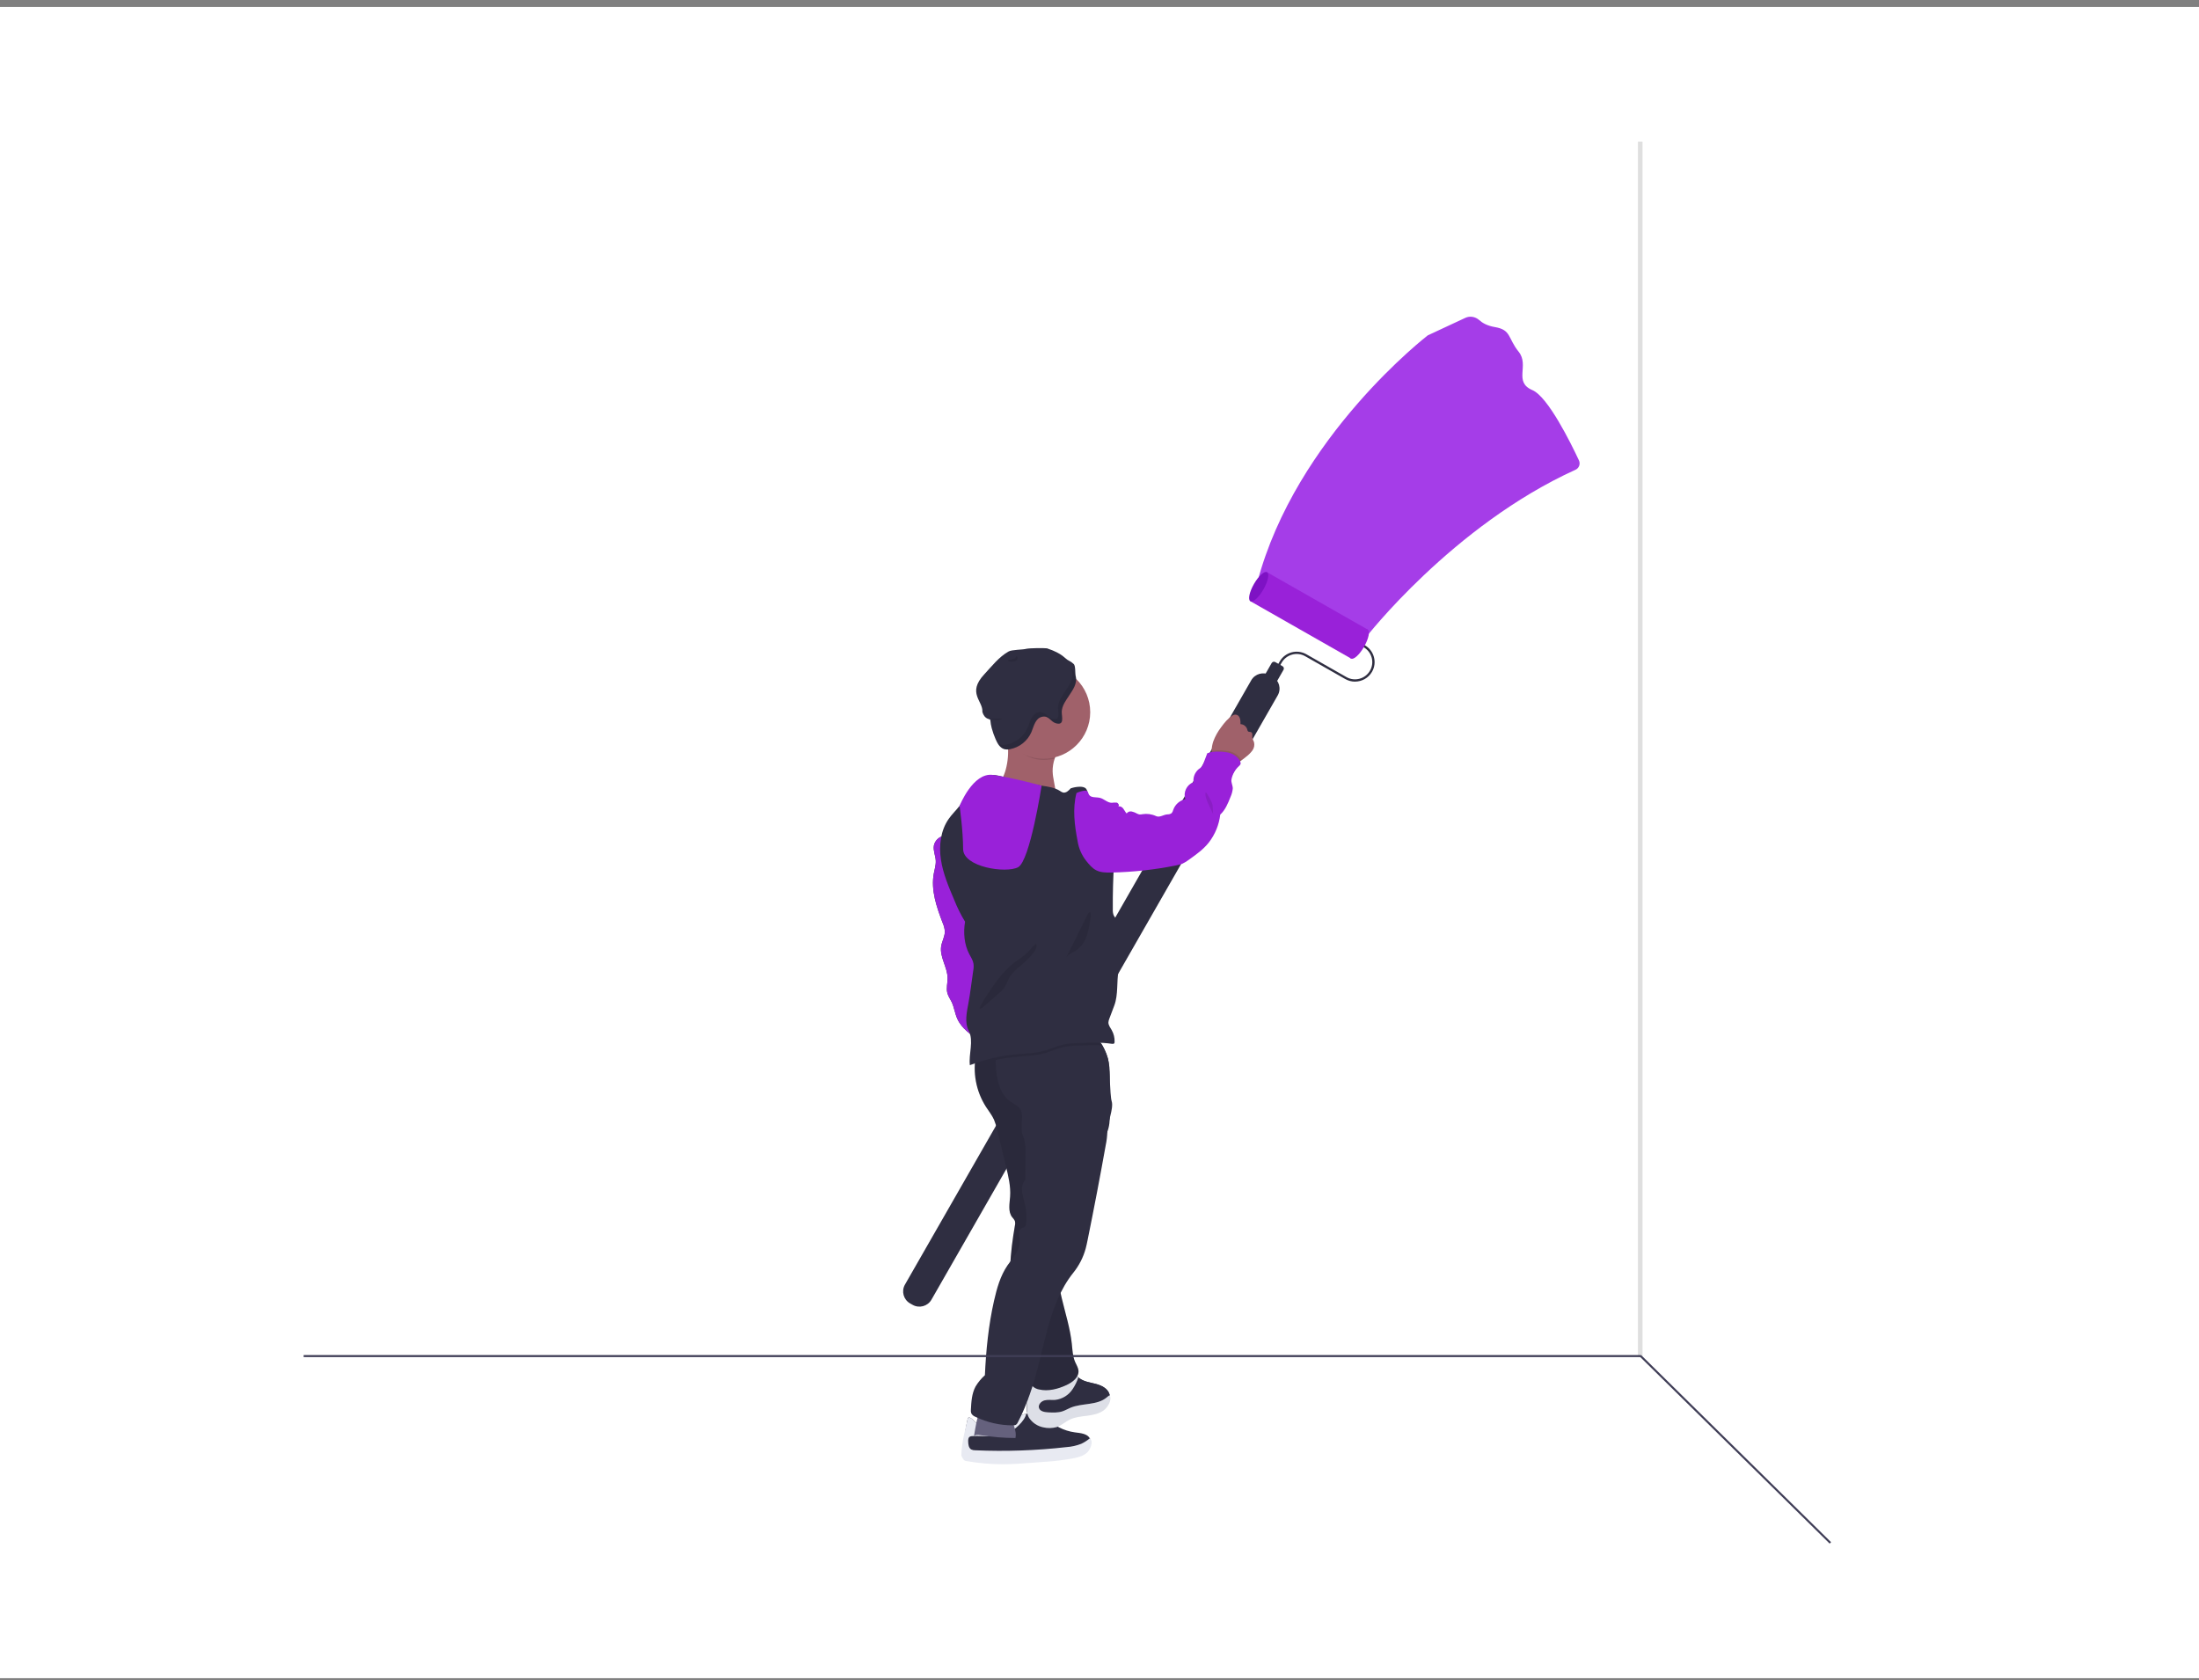
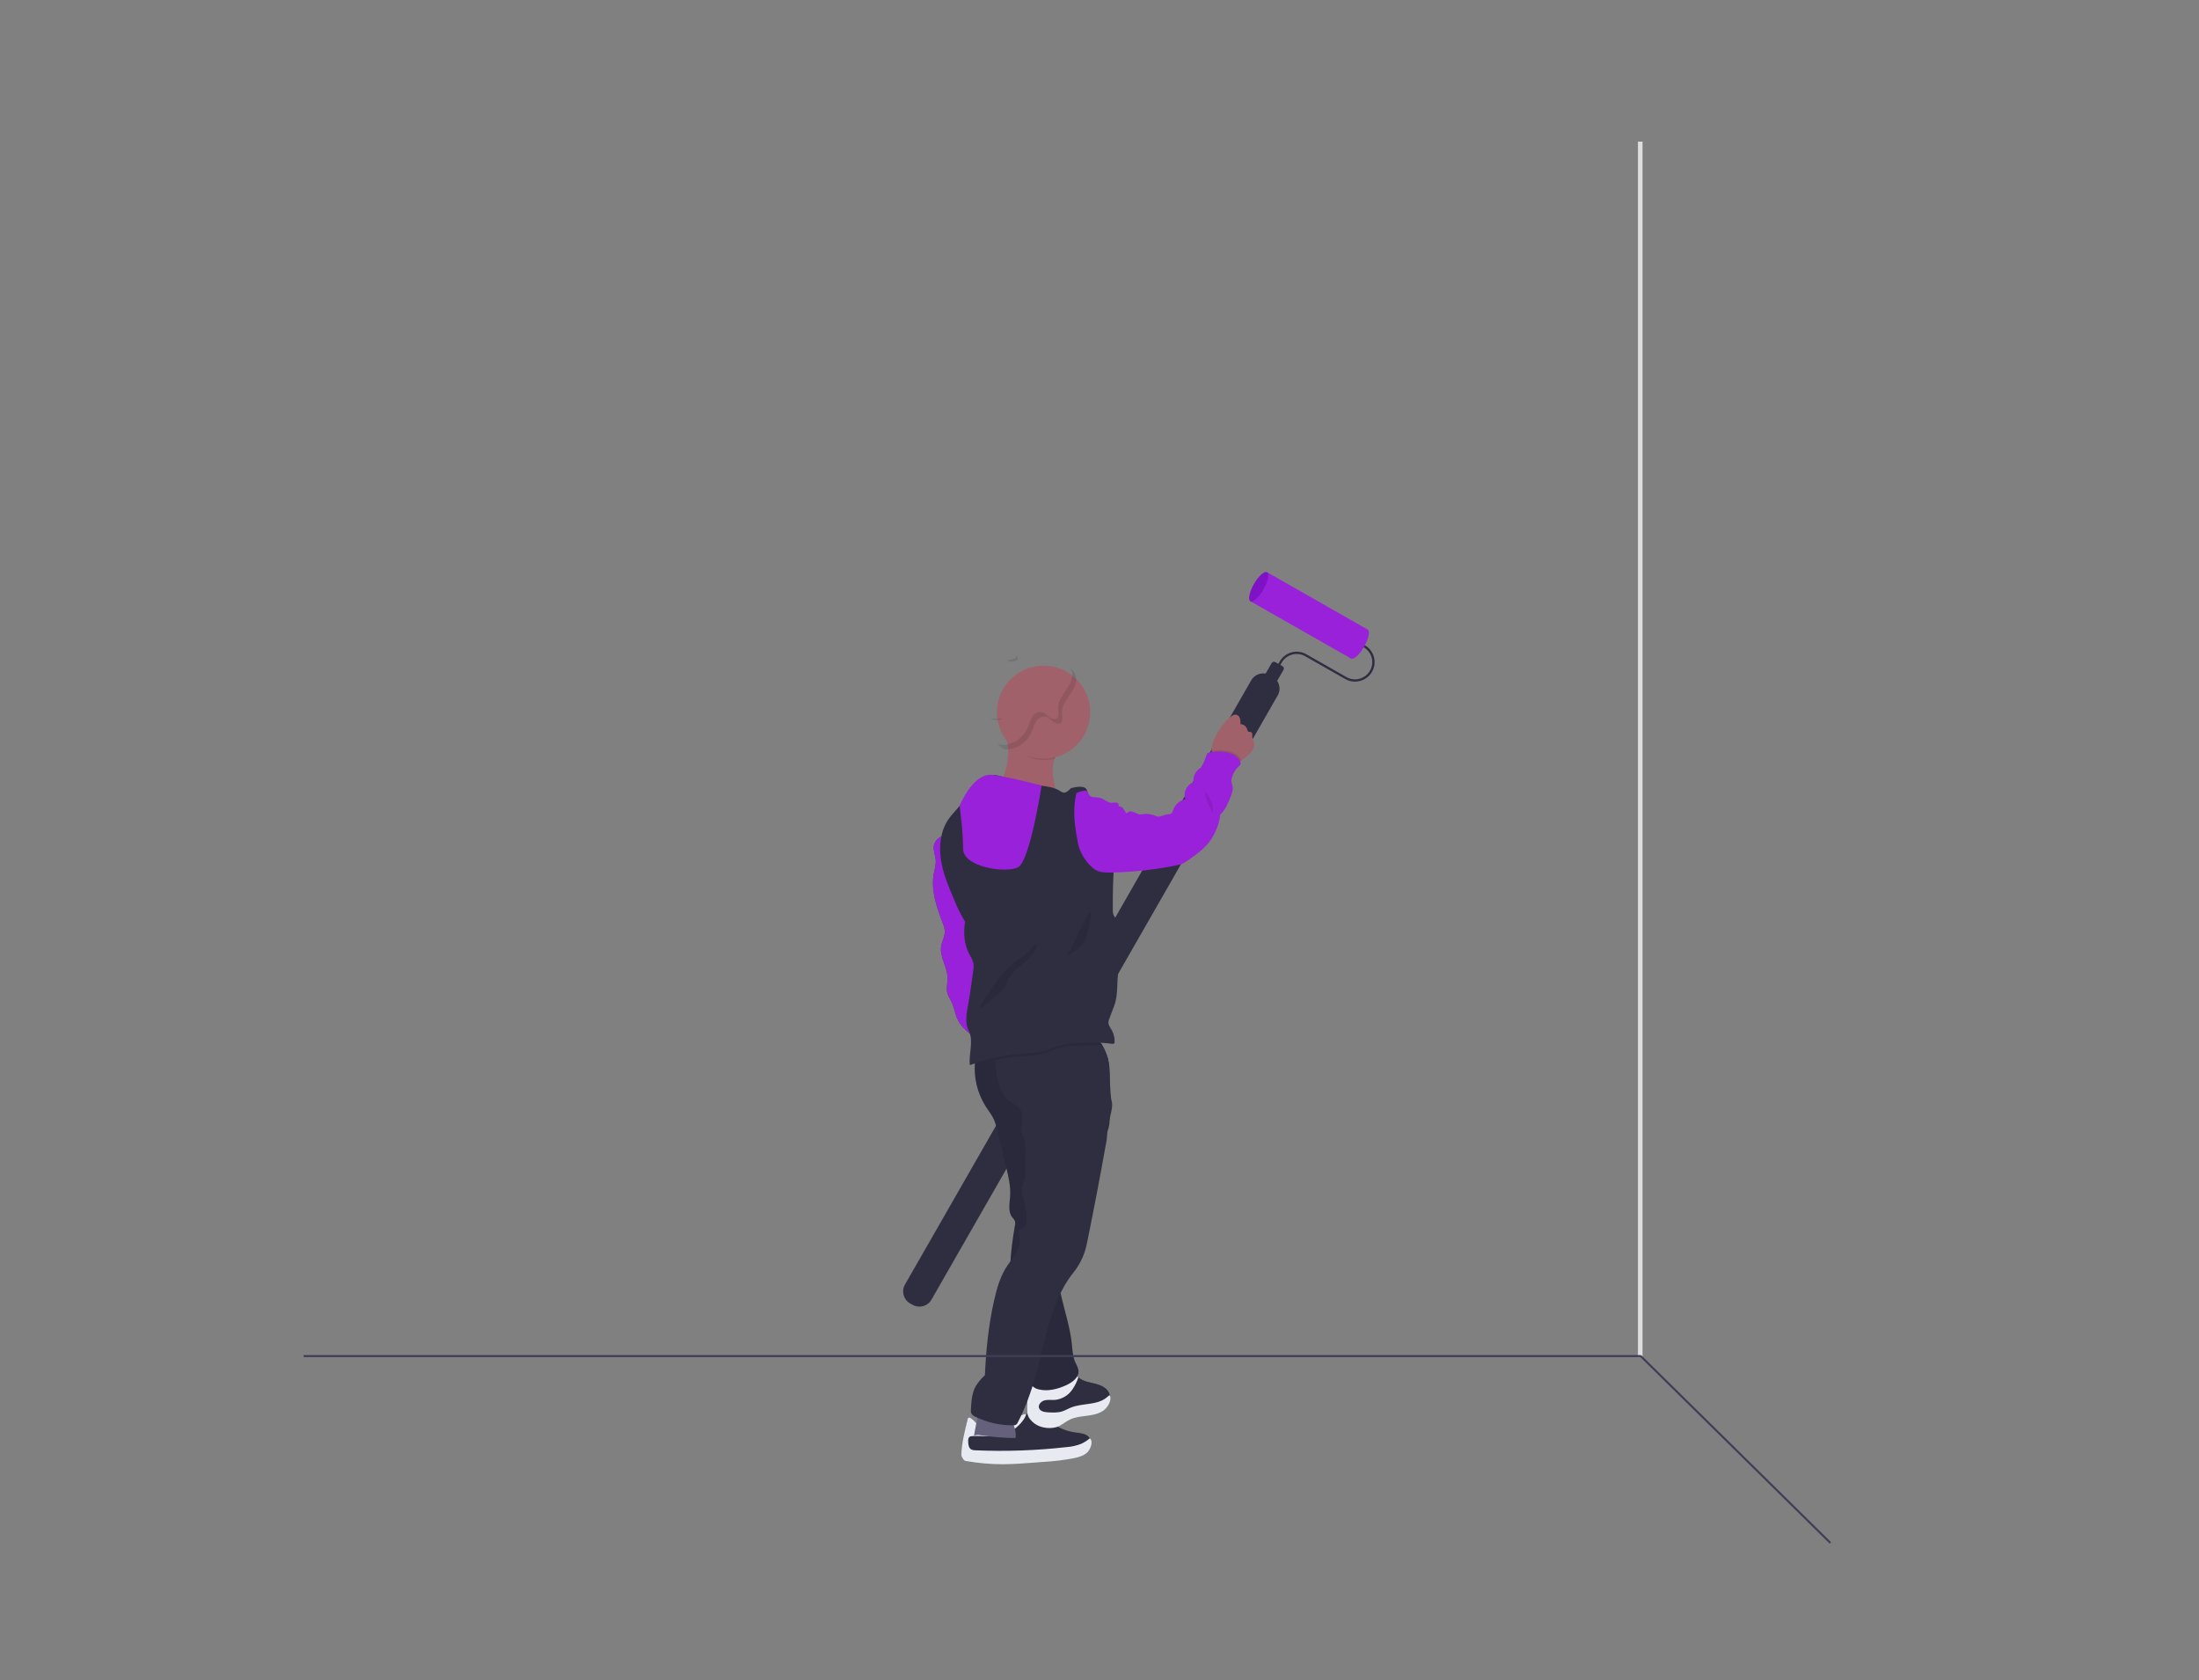
<svg xmlns="http://www.w3.org/2000/svg" width="250" height="191" viewBox="0 0 250 191" fill="none">
  <rect x="0" y="0" width="250" height="191" fill="#808080" stroke="none" />
  <g clip-path="url(#clip0_592_1452)">
-     <path d="M250 0.795H0V190.795H250V0.795Z" fill="white" />
    <path d="M123.592 164.934C123.208 165.291 122.678 165.449 122.167 165.559C120.995 165.785 119.81 165.933 118.619 165.996C118.233 166.024 117.847 166.053 117.46 166.084C116.33 166.17 115.197 166.256 114.062 166.261C112.66 166.266 111.261 166.144 109.883 165.902C109.687 165.92 109.515 165.777 109.497 165.585C109.494 165.551 109.497 165.514 109.502 165.481C109.525 164.073 109.698 162.67 110.016 161.298C110.146 160.733 111.162 161.998 111.206 162.05C111.488 162.37 111.7 162.516 112.128 162.54C113.294 162.605 114.602 161.897 115.529 161.267C115.727 161.119 115.939 160.988 116.158 160.879C116.32 160.806 116.492 160.757 116.667 160.733C117.267 160.679 117.87 160.801 118.403 161.085C119.1 161.428 119.71 161.925 120.399 162.279C120.961 162.566 121.566 162.758 122.19 162.844C122.822 162.93 123.576 162.972 123.9 163.518C123.9 163.518 123.9 163.521 123.9 163.523C124.166 163.974 123.973 164.585 123.589 164.939L123.592 164.934Z" fill="#2F2E41" />
    <path d="M123.592 165.142C123.208 165.499 122.678 165.657 122.167 165.767C120.995 165.993 119.81 166.142 118.619 166.204C118.233 166.233 117.847 166.261 117.46 166.292C116.33 166.378 115.197 166.464 114.062 166.469C112.66 166.475 111.261 166.352 109.883 166.11C109.755 166.105 109.635 166.048 109.551 165.952C109.442 165.808 109.356 165.65 109.293 165.48C109.316 164.072 109.7 162.667 110.016 161.298C110.146 160.733 111.162 161.998 111.206 162.05C111.488 162.37 111.7 162.516 112.128 162.54C113.294 162.605 114.602 161.897 115.529 161.267C115.727 161.119 115.939 160.988 116.158 160.879C116.32 160.806 116.492 160.757 116.667 160.733C116.518 161.571 115.312 162.581 114.691 162.888C113.435 163.51 111.94 163.201 110.538 163.274C110.436 163.271 110.334 163.294 110.243 163.344C110.073 163.456 110.066 163.693 110.071 163.893C110.081 164.226 110.126 164.616 110.415 164.788C110.562 164.858 110.721 164.89 110.88 164.884C114.336 165.035 117.797 164.913 121.235 164.523C121.812 164.484 122.381 164.359 122.921 164.148C123.273 163.984 123.602 163.773 123.9 163.521C124.341 163.867 123.973 164.791 123.589 165.145L123.592 165.142Z" fill="#E8EAF2" />
    <path d="M186.736 16.104H186.214V154.227H186.736V16.104Z" fill="#DFDFDF" />
-     <path d="M162.335 38.116C162.335 38.116 147.327 49.651 142.949 66.174L155.249 72.514C155.249 72.514 165.118 59.762 179.117 53.406C179.521 53.224 179.693 52.745 179.508 52.344C178.589 50.379 175.992 45.112 174.217 44.354C172.03 43.42 173.904 41.549 172.654 39.99C171.403 38.431 171.821 37.497 169.944 37.184C169.085 37.041 168.524 36.711 168.169 36.391C167.736 36.003 167.117 35.891 166.59 36.138L162.338 38.119L162.335 38.116Z" fill="#A53DE8" />
    <path d="M144.675 76.919L144.396 76.76C143.641 76.33 142.68 76.591 142.249 77.344L102.883 146.045C102.452 146.798 102.714 147.757 103.469 148.187L103.748 148.345C104.502 148.775 105.464 148.514 105.895 147.761L145.261 79.06C145.692 78.307 145.43 77.349 144.675 76.919Z" fill="#2F2E41" />
    <path d="M143.512 77.844L144.334 78.312C144.48 78.395 144.665 78.345 144.747 78.2L145.921 76.152C146.004 76.008 145.953 75.823 145.808 75.74L144.985 75.272C144.84 75.189 144.655 75.24 144.572 75.384L143.399 77.432C143.316 77.576 143.366 77.761 143.512 77.844Z" fill="#2F2E41" />
    <path d="M154.045 77.496C153.672 77.496 153.294 77.402 152.946 77.204L148.389 74.609C147.449 74.073 146.249 74.401 145.711 75.338L145.178 76.267L144.951 76.137L145.484 75.208C146.092 74.146 147.452 73.777 148.517 74.383L153.074 76.978C154.014 77.514 155.215 77.186 155.752 76.249C156.013 75.796 156.079 75.268 155.943 74.763C155.805 74.258 155.478 73.839 155.024 73.579L154.779 73.438L154.909 73.212L155.155 73.353C155.671 73.647 156.04 74.123 156.196 74.693C156.353 75.265 156.277 75.861 155.982 76.377C155.572 77.092 154.821 77.493 154.048 77.493L154.045 77.496Z" fill="#2F2E41" />
    <path d="M155.079 73.528C155.601 72.617 155.783 71.741 155.485 71.572C155.187 71.402 154.523 72.003 154.001 72.914C153.479 73.825 153.297 74.701 153.595 74.871C153.893 75.04 154.557 74.439 155.079 73.528Z" fill="#9921D9" />
    <path d="M144.042 65.054L142.153 68.351L153.596 74.869L155.485 71.572L144.042 65.054Z" fill="#9921D9" />
    <path d="M143.637 67.011C144.159 66.1 144.34 65.224 144.042 65.054C143.745 64.884 143.08 65.485 142.558 66.396C142.036 67.307 141.854 68.183 142.152 68.353C142.45 68.523 143.115 67.922 143.637 67.011Z" fill="#7E12C4" />
    <path d="M119.674 87.726C119.695 88.504 119.958 89.256 120 90.032C117.703 90.146 115.437 89.035 113.164 89.376C113.798 88.965 114.14 88.225 114.339 87.499C114.594 86.56 114.67 85.584 114.563 84.616C114.558 84.561 114.547 84.509 114.534 84.457C114.451 84.077 114.231 83.538 114.289 83.239C114.367 82.843 114.74 82.921 115.077 82.945C116.106 83.023 117.129 83.156 118.142 83.341C118.405 83.387 120.979 84.028 121.018 83.96C120.567 84.681 120.193 85.449 119.904 86.248C119.742 86.724 119.663 87.224 119.671 87.726H119.674Z" fill="#A0616A" />
    <path d="M141.031 82.329C141.386 82.339 141.694 82.579 141.793 82.919C141.801 83.008 141.837 83.091 141.895 83.156C141.989 83.232 142.135 83.19 142.244 83.245C142.435 83.346 142.352 83.627 142.372 83.841C142.419 84.025 142.485 84.205 142.568 84.377C142.649 84.705 142.581 85.051 142.383 85.322C142.184 85.59 141.95 85.826 141.681 86.027C141.506 86.17 141.328 86.316 141.14 86.446C140.806 86.704 140.409 86.862 139.992 86.912C139.444 86.948 138.285 86.628 137.943 86.162C137.799 85.928 137.731 85.655 137.747 85.382C137.752 85.009 137.818 84.64 137.935 84.288C138.149 83.716 138.447 83.177 138.82 82.69C139.191 82.178 139.6 81.67 140.135 81.337C140.255 81.262 140.399 81.228 140.537 81.254C140.775 81.298 141.065 81.517 141.028 82.329H141.031Z" fill="#A0616A" />
    <path d="M110.729 163.273C110.906 163.096 111.193 163.127 111.441 163.166C112.767 163.375 114.106 163.484 115.448 163.489C115.615 162.672 115.129 161.875 114.97 161.056C114.947 160.845 114.895 160.637 114.811 160.441C114.623 160.08 114.195 159.916 113.796 159.83C113.073 159.679 111.945 159.411 111.543 160.137C111.06 161.009 110.903 162.3 110.729 163.27V163.273Z" fill="#65617D" />
    <path d="M125.403 160.186C124.86 160.556 124.184 160.673 123.529 160.756C122.874 160.839 122.201 160.902 121.608 161.193C121.096 161.446 120.666 161.86 120.125 162.039C119.622 162.177 119.092 162.185 118.585 162.063C117.977 161.948 117.33 161.727 117.001 161.204C116.709 160.738 116.74 160.147 116.779 159.598C116.826 158.978 116.873 158.359 116.917 157.737C116.917 157.578 116.954 157.425 117.032 157.287C117.473 156.647 118.541 157.555 119.115 157.552C120.021 157.552 120.997 157.06 121.65 156.462C121.707 156.402 121.772 156.353 121.848 156.313C122.107 156.199 122.365 156.412 122.595 156.597C122.621 156.618 122.647 156.639 122.673 156.66C123.203 157.079 123.913 157.165 124.568 157.334C125.223 157.503 125.925 157.844 126.126 158.489C126.139 158.531 126.15 158.57 126.158 158.614C126.275 159.208 125.915 159.837 125.406 160.183L125.403 160.186Z" fill="#3F3D56" />
    <path d="M125.403 160.186C124.86 160.556 124.184 160.673 123.529 160.756C122.874 160.839 122.201 160.902 121.608 161.193C121.096 161.446 120.666 161.86 120.125 162.039C119.622 162.177 119.092 162.185 118.585 162.063C117.977 161.948 117.33 161.727 117.001 161.204C116.709 160.738 116.74 160.147 116.779 159.598C116.826 158.978 116.873 158.359 116.917 157.737C116.917 157.578 116.954 157.425 117.032 157.287C117.473 156.647 118.541 157.555 119.115 157.552C120.021 157.552 120.997 157.06 121.65 156.462C121.707 156.402 121.772 156.353 121.848 156.313C122.107 156.199 122.365 156.412 122.595 156.597C122.621 156.618 122.647 156.639 122.673 156.66C123.203 157.079 123.913 157.165 124.568 157.334C125.223 157.503 125.925 157.844 126.126 158.489C126.139 158.531 126.15 158.57 126.158 158.614C126.275 159.208 125.915 159.837 125.406 160.183L125.403 160.186Z" fill="#2F2E41" />
    <path d="M125.403 160.394C124.86 160.764 124.184 160.881 123.529 160.964C122.874 161.048 122.201 161.11 121.608 161.401C121.096 161.654 120.666 162.068 120.125 162.247C119.622 162.385 119.092 162.393 118.585 162.271C117.938 162.135 117.369 161.75 117.001 161.204C116.709 160.738 116.74 160.147 116.779 159.598C116.826 158.978 116.873 158.359 116.917 157.737C116.917 157.578 116.954 157.425 117.032 157.287C117.473 156.647 118.541 157.555 119.115 157.552C120.021 157.552 120.997 157.06 121.65 156.462C121.707 156.402 121.772 156.353 121.848 156.313C122.107 156.199 122.365 156.412 122.595 156.597C122.443 157.06 122.229 157.503 121.958 157.909C121.514 158.604 120.781 159.062 119.961 159.155C119.556 159.184 119.139 159.106 118.747 159.21C118.356 159.314 117.99 159.715 118.129 160.095C118.264 160.465 118.745 160.545 119.139 160.569C119.692 160.597 120.261 160.626 120.786 160.454C121.107 160.347 121.402 160.17 121.715 160.04C123.044 159.491 124.725 159.798 125.824 158.869C125.928 158.776 126.04 158.69 126.16 158.614C126.447 159.215 125.918 160.046 125.409 160.394H125.403Z" fill="#E8EAF2" />
-     <path opacity="0.05" d="M125.403 160.394C124.86 160.764 124.184 160.881 123.529 160.964C122.874 161.048 122.201 161.11 121.608 161.401C121.096 161.654 120.666 162.068 120.125 162.247C119.622 162.385 119.092 162.393 118.585 162.271C117.938 162.135 117.369 161.75 117.001 161.204C116.709 160.738 116.74 160.147 116.779 159.598C116.826 158.978 116.873 158.359 116.917 157.737C116.917 157.578 116.954 157.425 117.032 157.287C117.473 156.647 118.541 157.555 119.115 157.552C120.021 157.552 120.997 157.06 121.65 156.462C121.707 156.402 121.772 156.353 121.848 156.313C122.107 156.199 122.365 156.412 122.595 156.597C122.443 157.06 122.229 157.503 121.958 157.909C121.514 158.604 120.781 159.062 119.961 159.155C119.556 159.184 119.139 159.106 118.747 159.21C118.356 159.314 117.99 159.715 118.129 160.095C118.264 160.465 118.745 160.545 119.139 160.569C119.692 160.597 120.261 160.626 120.786 160.454C121.107 160.347 121.402 160.17 121.715 160.04C123.044 159.491 124.725 159.798 125.824 158.869C125.928 158.776 126.04 158.69 126.16 158.614C126.447 159.215 125.918 160.046 125.409 160.394H125.403Z" fill="black" />
    <path d="M110.977 119.828C110.554 121.903 110.956 124.06 112.096 125.843C112.407 126.324 112.772 126.777 113.007 127.298C113.161 127.67 113.279 128.058 113.362 128.451L114.372 132.617C114.644 133.742 114.921 134.889 114.837 136.042C114.78 136.847 114.576 137.75 115.075 138.387C115.195 138.51 115.296 138.648 115.375 138.799C115.424 138.976 115.427 139.163 115.38 139.34C114.868 142.364 114.49 145.526 115.414 148.451C116.249 151.103 116.299 154.042 117.009 156.73C117.098 157.063 117.197 157.415 117.45 157.649C117.64 157.808 117.868 157.917 118.113 157.964C119.16 158.211 120.266 157.922 121.243 157.469C121.929 157.152 122.668 156.595 122.61 155.843C122.582 155.484 122.373 155.171 122.229 154.841C121.95 154.195 121.926 153.472 121.853 152.772C121.665 151.015 121.12 149.318 120.71 147.598C120.3 145.877 120.021 144.082 120.368 142.348C121.078 138.762 122.216 135.275 123.756 131.959C123.824 131.782 123.928 131.623 124.067 131.493C124.221 131.405 124.367 131.306 124.505 131.194C124.612 131.03 124.68 130.842 124.706 130.65C124.86 130.101 125.312 129.697 125.617 129.216C126.385 127.998 126.142 126.439 126.113 125.002C126.085 123.605 126.288 122.194 126.058 120.815C125.829 119.435 125.035 118.025 123.701 117.593C123.041 117.379 122.326 117.426 121.634 117.497C117.972 117.858 114.414 118.522 110.977 119.834V119.828Z" fill="#2F2E41" />
    <path opacity="0.1" d="M110.977 119.828C110.554 121.903 110.956 124.06 112.096 125.843C112.407 126.324 112.772 126.777 113.007 127.298C113.161 127.67 113.279 128.058 113.362 128.451L114.372 132.617C114.644 133.742 114.921 134.889 114.837 136.042C114.78 136.847 114.576 137.75 115.075 138.387C115.195 138.51 115.296 138.648 115.375 138.799C115.424 138.976 115.427 139.163 115.38 139.34C114.868 142.364 114.49 145.526 115.414 148.451C116.249 151.103 116.299 154.042 117.009 156.73C117.098 157.063 117.197 157.415 117.45 157.649C117.64 157.808 117.868 157.917 118.113 157.964C119.16 158.211 120.266 157.922 121.243 157.469C121.929 157.152 122.668 156.595 122.61 155.843C122.582 155.484 122.373 155.171 122.229 154.841C121.95 154.195 121.926 153.472 121.853 152.772C121.665 151.015 121.12 149.318 120.71 147.598C120.3 145.877 120.021 144.082 120.368 142.348C121.078 138.762 122.216 135.275 123.756 131.959C123.824 131.782 123.928 131.623 124.067 131.493C124.221 131.405 124.367 131.306 124.505 131.194C124.612 131.03 124.68 130.842 124.706 130.65C124.86 130.101 125.312 129.697 125.617 129.216C126.385 127.998 126.142 126.439 126.113 125.002C126.085 123.605 126.288 122.194 126.058 120.815C125.829 119.435 125.035 118.025 123.701 117.593C123.041 117.379 122.326 117.426 121.634 117.497C117.972 117.858 114.414 118.522 110.977 119.834V119.828Z" fill="black" />
    <path d="M125.891 128.594C125.881 129.138 125.818 129.679 125.706 130.21C125.061 133.82 124.372 137.422 123.641 141.016C123.576 141.328 123.513 141.64 123.43 141.945C123.158 142.944 122.681 143.879 122.031 144.688C118.987 148.47 118.724 153.961 117.074 158.523C116.962 158.833 116.852 159.14 116.732 159.447C116.435 160.22 116.093 160.978 115.714 161.711C115.67 161.818 115.597 161.912 115.505 161.982C115.403 162.034 115.289 162.055 115.174 162.047C113.689 162.055 112.222 161.722 110.885 161.074C110.695 161.004 110.533 160.871 110.428 160.696C110.376 160.559 110.361 160.408 110.379 160.262C110.426 159.359 110.481 158.422 110.914 157.625C111.201 157.149 111.556 156.72 111.971 156.348C112.099 153.511 112.381 150.666 113.007 147.894C113.328 146.479 113.725 145.045 114.55 143.847C115.158 142.963 116.03 142.091 115.923 141.024C115.876 140.555 115.678 139.972 116.061 139.696C116.228 139.574 116.476 139.558 116.589 139.387C116.633 139.306 116.659 139.215 116.662 139.121C116.74 138.39 116.696 137.648 116.526 136.932C116.388 136.464 116.278 135.988 116.2 135.506C116.15 135.02 116.234 134.491 116.56 134.127C116.581 133.154 116.552 132.141 116.573 131.17C116.612 130.616 116.565 130.059 116.435 129.518C116.361 129.263 116.247 129.021 116.189 128.758C115.986 127.823 116.495 126.702 115.889 125.96C115.636 125.653 115.247 125.499 114.915 125.276C114.255 124.836 113.819 124.115 113.579 123.36C113.365 122.595 113.237 121.806 113.2 121.013C113.18 120.843 113.18 120.674 113.195 120.505C113.206 120.417 113.229 120.333 113.263 120.253C113.451 119.831 113.957 119.667 114.409 119.558C117.278 118.871 120.217 118.53 123.166 118.538C124.257 117.796 124.871 118.061 125.335 118.847C125.591 119.326 125.797 119.828 125.951 120.349C126.163 120.987 126.176 124.547 126.382 125.187C126.648 126.02 125.876 127.717 125.886 128.589L125.891 128.594Z" fill="#2F2E41" />
    <path d="M106.166 96.174C106.085 96.734 106.356 97.285 106.385 97.85C106.411 98.344 106.255 98.826 106.163 99.313C105.811 101.213 106.487 103.136 107.176 104.939C107.307 105.234 107.387 105.546 107.416 105.866C107.434 106.454 107.095 106.995 107.001 107.576C106.805 108.799 107.711 109.949 107.729 111.188C107.737 111.758 107.557 112.339 107.701 112.89C107.797 113.26 108.027 113.575 108.191 113.918C108.481 114.527 108.559 115.22 108.836 115.834C109.337 116.945 110.41 117.671 111.433 118.337C112.015 118.145 112.644 117.913 112.963 117.393C113.104 117.135 113.193 116.854 113.229 116.562C113.451 115.295 113.443 114.002 113.435 112.716C113.454 111.61 113.396 110.504 113.258 109.405C113.052 108.008 112.597 106.662 112.271 105.288C111.859 103.555 111.65 101.764 111.008 100.101C110.444 98.641 109.567 97.329 108.646 96.073C108.293 95.594 108.017 94.909 107.333 95.019C106.74 95.12 106.273 95.578 106.163 96.166L106.166 96.174Z" fill="#3F3D56" />
    <path d="M106.166 96.174C106.085 96.734 106.356 97.285 106.385 97.85C106.411 98.344 106.255 98.826 106.163 99.313C105.811 101.213 106.487 103.136 107.176 104.939C107.307 105.234 107.387 105.546 107.416 105.866C107.434 106.454 107.095 106.995 107.001 107.576C106.805 108.799 107.711 109.949 107.729 111.188C107.737 111.758 107.557 112.339 107.701 112.89C107.797 113.26 108.027 113.575 108.191 113.918C108.481 114.527 108.559 115.22 108.836 115.834C109.337 116.945 110.41 117.671 111.433 118.337C112.015 118.145 112.644 117.913 112.963 117.393C113.104 117.135 113.193 116.854 113.229 116.562C113.451 115.295 113.443 114.002 113.435 112.716C113.454 111.61 113.396 110.504 113.258 109.405C113.052 108.008 112.597 106.662 112.271 105.288C111.859 103.555 111.65 101.764 111.008 100.101C110.444 98.641 109.567 97.329 108.646 96.073C108.293 95.594 108.017 94.909 107.333 95.019C106.74 95.12 106.273 95.578 106.163 96.166L106.166 96.174Z" fill="#9921D9" />
    <path opacity="0.1" d="M121.018 83.96C120.567 84.681 120.193 85.449 119.904 86.248C119.488 86.349 119.066 86.401 118.638 86.401C116.983 86.401 115.811 85.462 114.837 84.275C114.754 83.895 114.229 83.539 114.286 83.242C114.365 82.846 114.738 82.924 115.075 82.948C116.103 83.026 117.126 83.159 118.139 83.343C118.403 83.39 120.976 84.031 121.015 83.963L121.018 83.96Z" fill="black" />
    <path d="M118.64 86.258C121.569 86.258 123.944 83.891 123.944 80.97C123.944 78.049 121.569 75.682 118.64 75.682C115.711 75.682 113.336 78.049 113.336 80.97C113.336 83.891 115.711 86.258 118.64 86.258Z" fill="#A0616A" />
    <path opacity="0.1" d="M125.341 118.853C124.422 118.798 123.498 118.835 122.576 118.874C122 118.879 121.425 118.939 120.861 119.048C120.165 119.207 119.515 119.522 118.826 119.72C117.727 120.04 116.565 120.053 115.424 120.165C114.675 120.238 113.934 120.352 113.198 120.511C113.208 120.422 113.232 120.339 113.266 120.258C113.454 119.837 113.96 119.673 114.412 119.563C117.28 118.876 120.219 118.535 123.169 118.543C124.26 117.804 124.873 118.067 125.338 118.853H125.341Z" fill="black" />
    <path d="M121.725 89.626C121.493 89.891 121.185 90.186 120.841 90.1C120.718 90.058 120.6 89.996 120.496 89.915C119.885 89.522 119.134 89.431 118.416 89.322C116.967 89.103 115.534 88.783 114.13 88.361C113.722 88.213 113.294 88.127 112.861 88.103C111.963 88.109 111.164 88.705 110.603 89.402C110.042 90.1 109.64 90.917 109.089 91.625C108.695 92.127 108.225 92.572 107.86 93.095C106.931 94.415 106.732 96.138 106.972 97.73C107.213 99.323 107.852 100.827 108.484 102.311C108.823 103.172 109.236 104.003 109.718 104.791C109.504 106.001 109.617 107.388 110.196 108.474C110.384 108.828 110.614 109.174 110.676 109.569C110.705 109.838 110.695 110.108 110.642 110.371L110.374 112.287C110.293 112.869 110.209 113.452 110.102 114.03C109.906 115.089 109.643 116.24 110.136 117.2C110.726 118.348 110.107 119.821 110.261 121.101C111.921 120.461 113.66 120.05 115.43 119.878C116.57 119.766 117.729 119.753 118.831 119.433C119.517 119.233 120.17 118.918 120.867 118.759C121.433 118.647 122.007 118.59 122.582 118.585C123.853 118.533 125.132 118.483 126.39 118.671C126.492 118.686 126.617 118.694 126.677 118.611C126.703 118.566 126.719 118.514 126.716 118.462C126.734 117.991 126.622 117.525 126.39 117.117C126.231 116.836 126.006 116.56 126.014 116.235C126.025 116.084 126.064 115.935 126.124 115.797L126.682 114.317C127.152 113.065 126.928 111.612 127.173 110.298C127.364 109.27 127.486 108.232 127.538 107.191C127.583 106.298 127.557 105.332 127.016 104.622C126.86 104.45 126.721 104.26 126.609 104.057C126.531 103.841 126.5 103.61 126.513 103.381C126.5 101.595 126.549 99.812 126.659 98.032C126.189 97.189 125.698 96.328 125.228 95.484C124.68 94.503 124.127 93.504 123.905 92.403C123.759 91.674 123.764 90.925 123.66 90.188C123.649 90.001 123.584 89.821 123.472 89.67C123.292 89.467 122.989 89.439 122.717 89.446C122.383 89.457 122.052 89.517 121.733 89.626H121.725Z" fill="#2F2E41" />
    <path opacity="0.1" d="M141.14 86.448C140.806 86.706 140.409 86.865 139.992 86.914C139.444 86.951 138.285 86.63 137.943 86.165C137.799 85.93 137.731 85.657 137.747 85.384C137.82 85.36 137.898 85.345 137.977 85.34C138.569 85.275 139.17 85.298 139.757 85.41C140.336 85.55 140.895 85.902 141.138 86.443C141.138 86.443 141.138 86.448 141.14 86.448Z" fill="black" />
    <path d="M123.498 97.883C123.821 98.284 124.158 98.698 124.615 98.935C125.142 99.208 125.763 99.213 126.356 99.2C128.799 99.148 131.235 98.883 133.631 98.404C133.905 98.357 134.171 98.284 134.432 98.191C134.719 98.052 134.991 97.886 135.241 97.688C136.03 97.123 136.831 96.546 137.431 95.783C138.144 94.862 138.593 93.766 138.728 92.611C139.3 92.088 139.603 91.341 139.887 90.622C140.028 90.318 140.117 89.99 140.151 89.657C140.167 89.316 139.94 88.957 140.002 88.618C140.112 88.038 140.407 87.51 140.843 87.109C140.934 87.044 141.005 86.95 141.044 86.843C141.054 86.755 141.039 86.664 140.997 86.586C140.751 86.044 140.195 85.693 139.616 85.552C139.029 85.441 138.428 85.417 137.836 85.482C137.637 85.519 137.444 85.571 137.254 85.636L136.839 86.724C136.784 86.906 136.69 87.075 136.567 87.221C136.476 87.304 136.377 87.382 136.272 87.45C135.844 87.811 135.625 88.361 135.688 88.918C134.91 89.219 134.5 90.07 134.753 90.864C134.119 91 133.602 91.455 133.385 92.064C133.357 92.202 133.294 92.329 133.208 92.439C133.072 92.543 132.902 92.595 132.73 92.585C132.26 92.613 131.851 92.98 131.428 92.782C130.945 92.556 130.407 92.483 129.88 92.566C129.773 92.592 129.661 92.603 129.548 92.595C129.454 92.579 129.363 92.548 129.277 92.501C129.086 92.389 128.877 92.309 128.663 92.259C128.442 92.212 128.214 92.301 128.081 92.483C127.933 92.322 127.844 92.114 127.708 91.939C127.585 91.749 127.366 91.645 127.142 91.671C127.283 91.546 127.139 91.296 126.954 91.249C126.766 91.234 126.575 91.242 126.39 91.27C125.899 91.27 125.523 90.823 125.046 90.708C124.607 90.601 124.025 90.729 123.801 90.338C123.722 90.201 123.707 90.013 123.571 89.927C123.48 89.883 123.375 89.87 123.276 89.894C122.965 89.935 122.663 90.026 122.381 90.164C121.921 91.955 122.161 93.816 122.511 95.63C122.639 96.452 122.978 97.23 123.498 97.883Z" fill="#9921D9" />
    <path opacity="0.1" d="M123.485 104.302L121.201 108.893C121.449 108.469 121.968 108.302 122.378 108.032C122.9 107.657 123.294 107.128 123.506 106.522C123.712 105.918 123.858 105.296 123.936 104.661C123.983 104.37 124.08 103.961 123.936 103.698C123.673 103.753 123.589 104.086 123.482 104.302H123.485Z" fill="black" />
    <path opacity="0.1" d="M116.912 108.198C116.398 108.706 115.766 109.08 115.2 109.531C113.877 110.582 112.932 112.024 112.01 113.442C111.749 113.812 111.533 114.21 111.358 114.626C111.465 114.717 111.626 114.624 111.734 114.53L113.527 112.958C113.746 112.779 113.947 112.576 114.124 112.354C114.435 111.935 114.573 111.415 114.855 110.978C115.163 110.559 115.531 110.186 115.944 109.871C116.356 109.52 118.249 107.925 117.787 107.303C117.455 107.469 117.181 107.93 116.91 108.198H116.912Z" fill="black" />
-     <path d="M120.705 80.913C120.684 81.459 121.06 82.521 120.034 82.225C119.423 82.048 119.251 81.327 118.476 81.488C117.693 81.652 117.523 82.602 117.259 83.224C116.826 84.231 115.92 84.957 114.842 85.171C114.623 85.223 114.396 85.22 114.177 85.171C113.678 85.028 113.391 84.515 113.187 84.036C113.01 83.633 112.864 83.216 112.749 82.792C112.668 82.493 112.616 82.188 112.59 81.879C112.571 81.668 111.971 81.894 111.684 80.931C111.778 79.687 109.912 78.8 111.893 76.671C112.744 75.757 113.566 74.685 114.654 74.073C115.009 73.852 116.283 73.878 116.688 73.761C117.084 73.68 118.63 73.662 119.032 73.709C120.908 74.334 121.044 74.898 121.53 75.114C121.728 75.213 121.911 75.341 122.07 75.494C122.297 75.705 122.216 76.587 122.294 76.887C122.493 77.691 121.979 78.414 121.561 79.049C121.19 79.614 120.731 80.21 120.702 80.915L120.705 80.913Z" fill="#2F2E41" />
    <path opacity="0.1" d="M137.961 92.647C137.742 92.095 136.82 90.573 137.087 90.05C137.363 90.44 137.598 90.859 137.786 91.299C137.961 91.726 137.818 92.296 137.959 92.647H137.961Z" fill="black" />
    <path opacity="0.1" d="M121.585 79.047C122.002 78.412 122.516 77.688 122.321 76.884C122.224 76.53 122.015 76.218 121.725 75.994C121.793 76.111 121.843 76.239 121.877 76.369C122.073 77.173 121.558 77.897 121.141 78.532C120.77 79.096 120.311 79.695 120.285 80.398C120.264 80.944 120.64 82.006 119.614 81.709C119.003 81.532 118.831 80.811 118.055 80.973C117.272 81.137 117.103 82.087 116.839 82.709C116.403 83.716 115.5 84.442 114.422 84.656C114.203 84.705 113.976 84.705 113.756 84.656C113.644 84.622 113.537 84.572 113.443 84.502C113.6 84.814 113.871 85.054 114.203 85.171C114.422 85.223 114.649 85.223 114.868 85.171C115.946 84.957 116.85 84.231 117.285 83.224C117.549 82.599 117.719 81.65 118.502 81.488C119.277 81.327 119.449 82.05 120.06 82.225C121.086 82.521 120.713 81.46 120.731 80.913C120.757 80.21 121.216 79.612 121.587 79.047H121.585Z" fill="black" />
    <path opacity="0.1" d="M115.654 74.625C115.745 74.778 115.709 74.976 115.571 75.088C115.471 75.158 115.357 75.197 115.236 75.205C115.15 75.215 115.064 75.223 114.975 75.226C114.858 75.236 114.74 75.215 114.631 75.169C114.61 75.158 114.589 75.145 114.571 75.13C114.61 75.088 114.644 75.041 114.673 74.992C114.694 75.007 114.712 75.002 114.793 74.997C114.939 74.989 115.082 74.966 115.221 74.924C115.278 74.908 115.333 74.882 115.383 74.846C115.453 74.786 115.505 74.705 115.534 74.614L115.654 74.62V74.625Z" fill="black" />
    <path opacity="0.1" d="M112.626 81.704C112.738 81.774 112.864 81.819 112.992 81.84C113.323 81.936 113.681 81.881 113.968 81.693" fill="black" />
    <path d="M118.418 89.321C118.418 89.321 117.103 97.868 115.748 98.594C114.393 99.32 109.494 98.594 109.494 96.515C109.494 94.435 109.092 91.622 109.092 91.622C109.092 91.622 110.608 87.793 112.866 88.1C115.124 88.408 118.418 89.319 118.418 89.319V89.321Z" fill="#9921D9" />
    <path d="M186.569 154.058H34.52V154.287H186.569V154.058Z" fill="#3F3D56" />
    <path d="M186.596 154.079L186.434 154.242L208.01 175.493L208.172 175.331L186.596 154.079Z" fill="#3F3D56" />
  </g>
  <defs>
    <clipPath id="clip0_592_1452">
      <rect width="250" height="190" fill="white" transform="translate(0 0.795)" />
    </clipPath>
  </defs>
</svg>